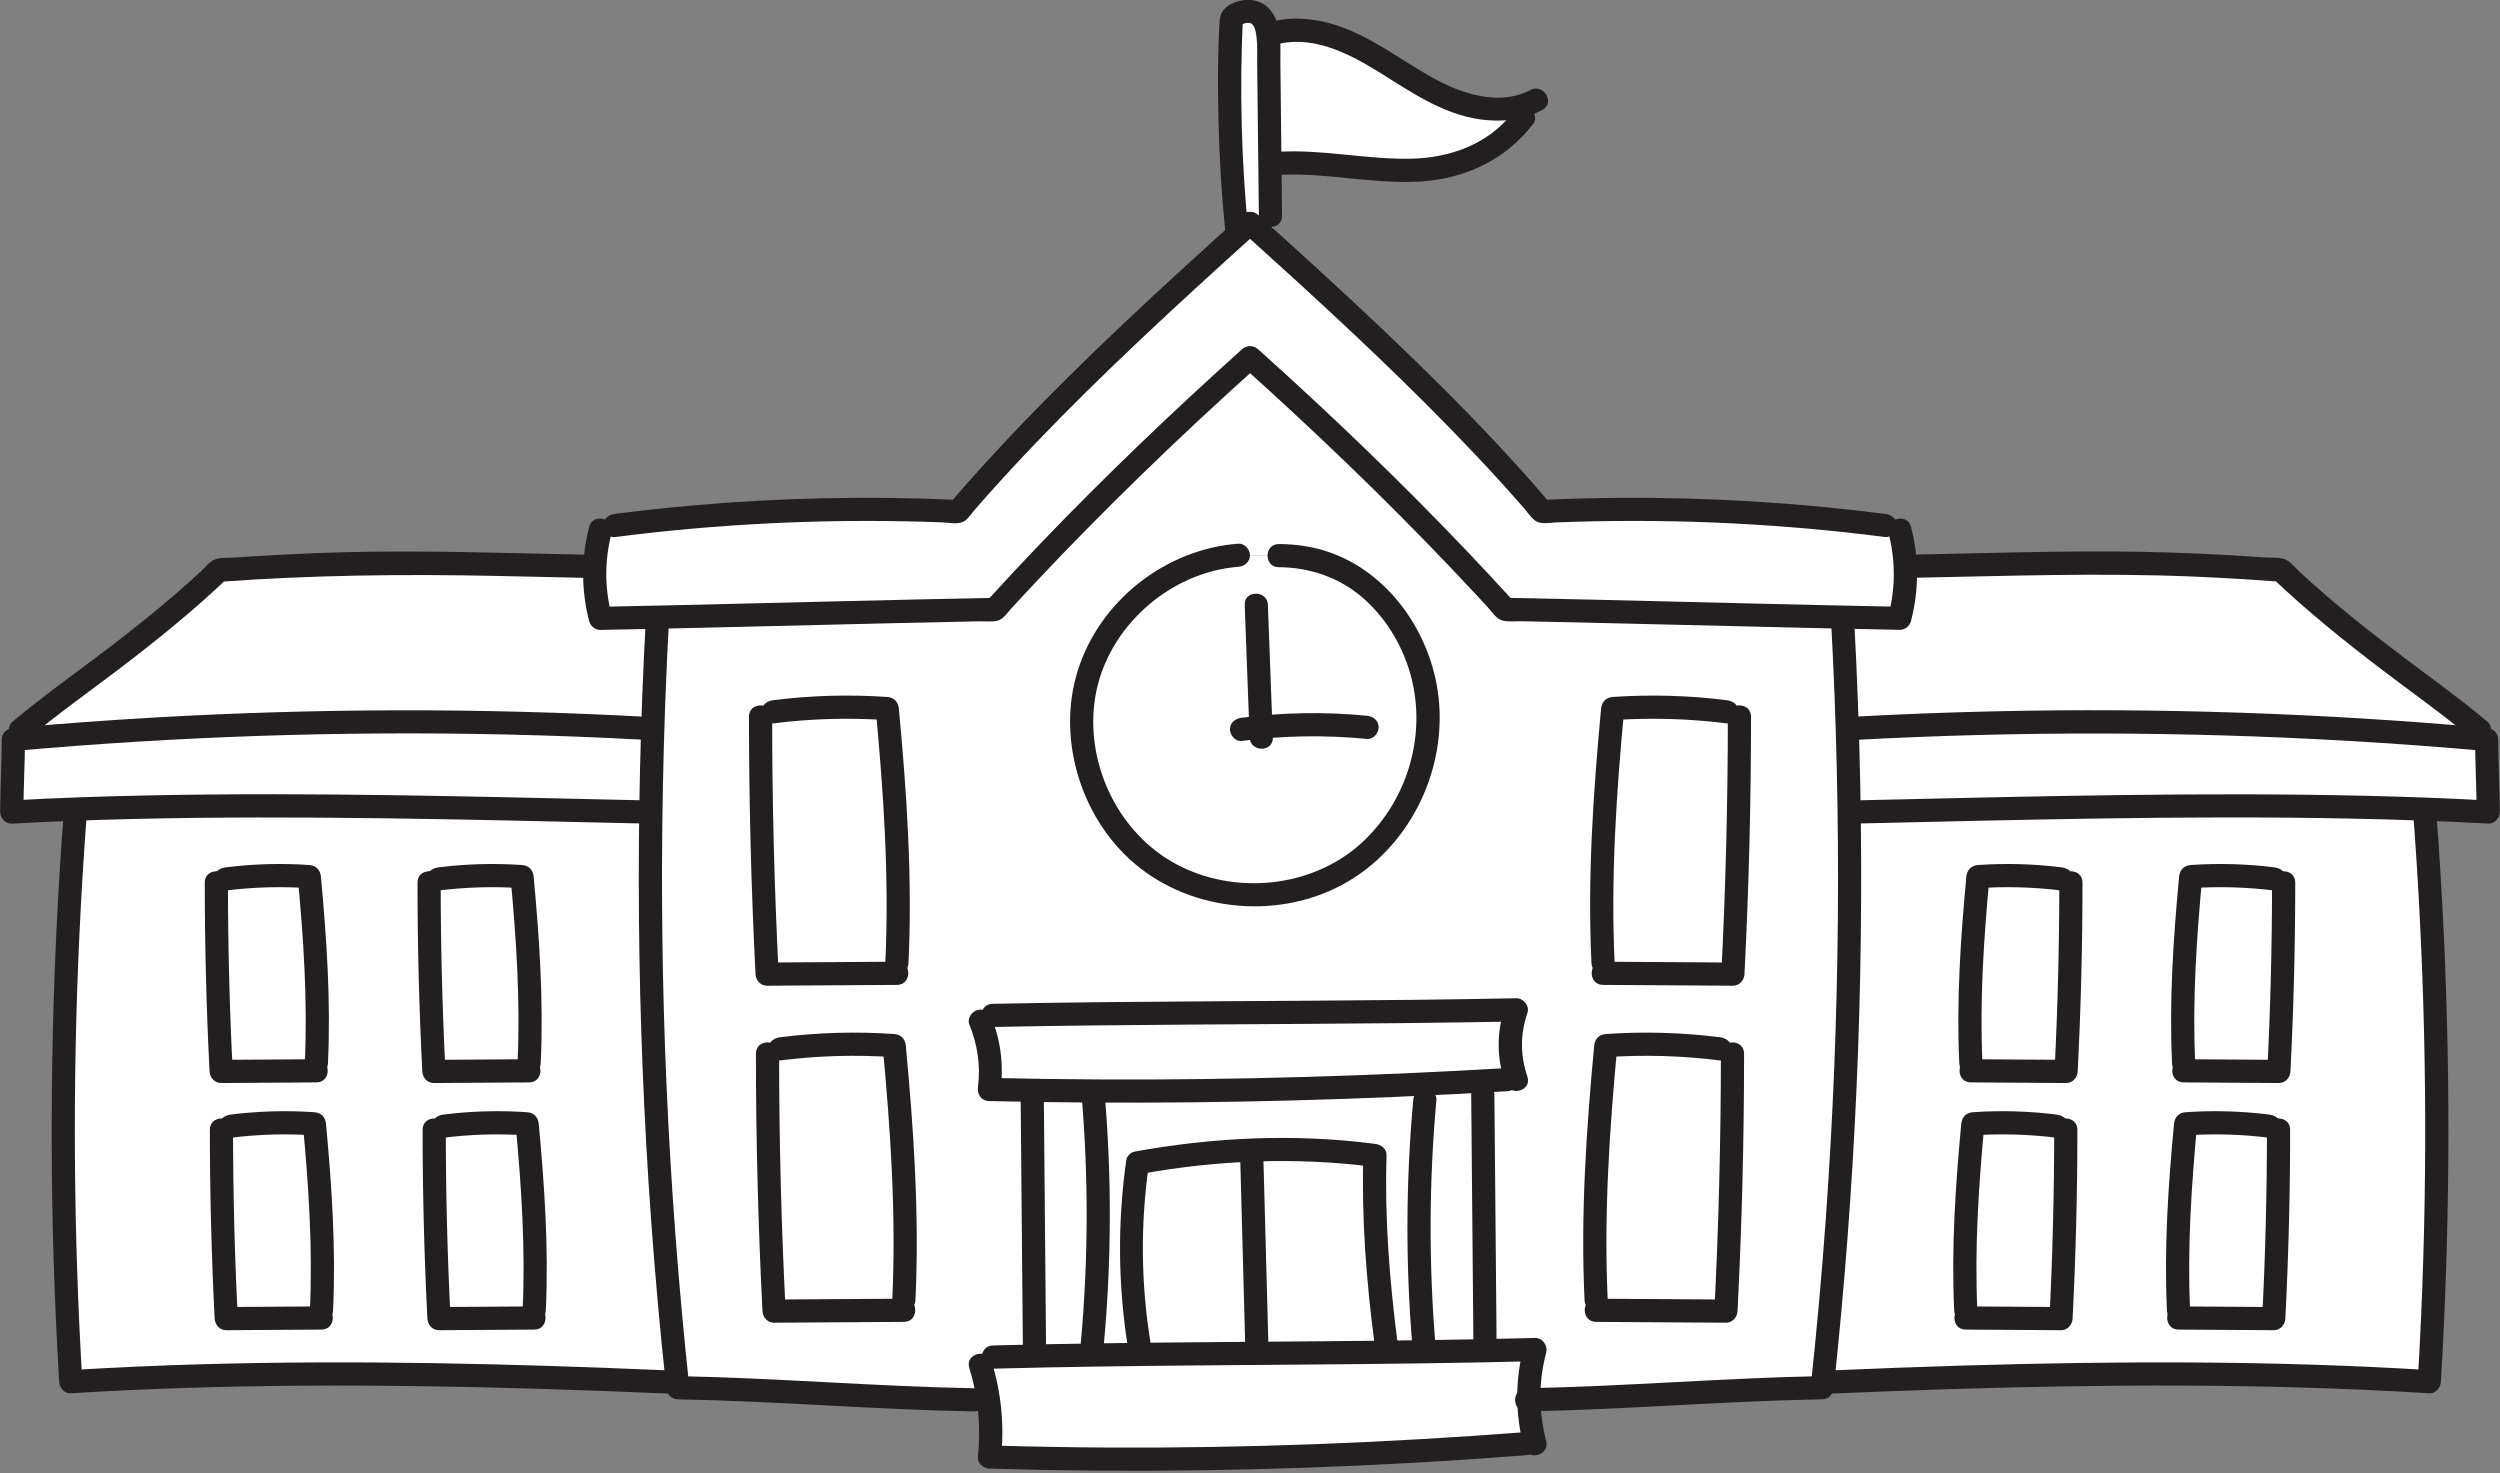
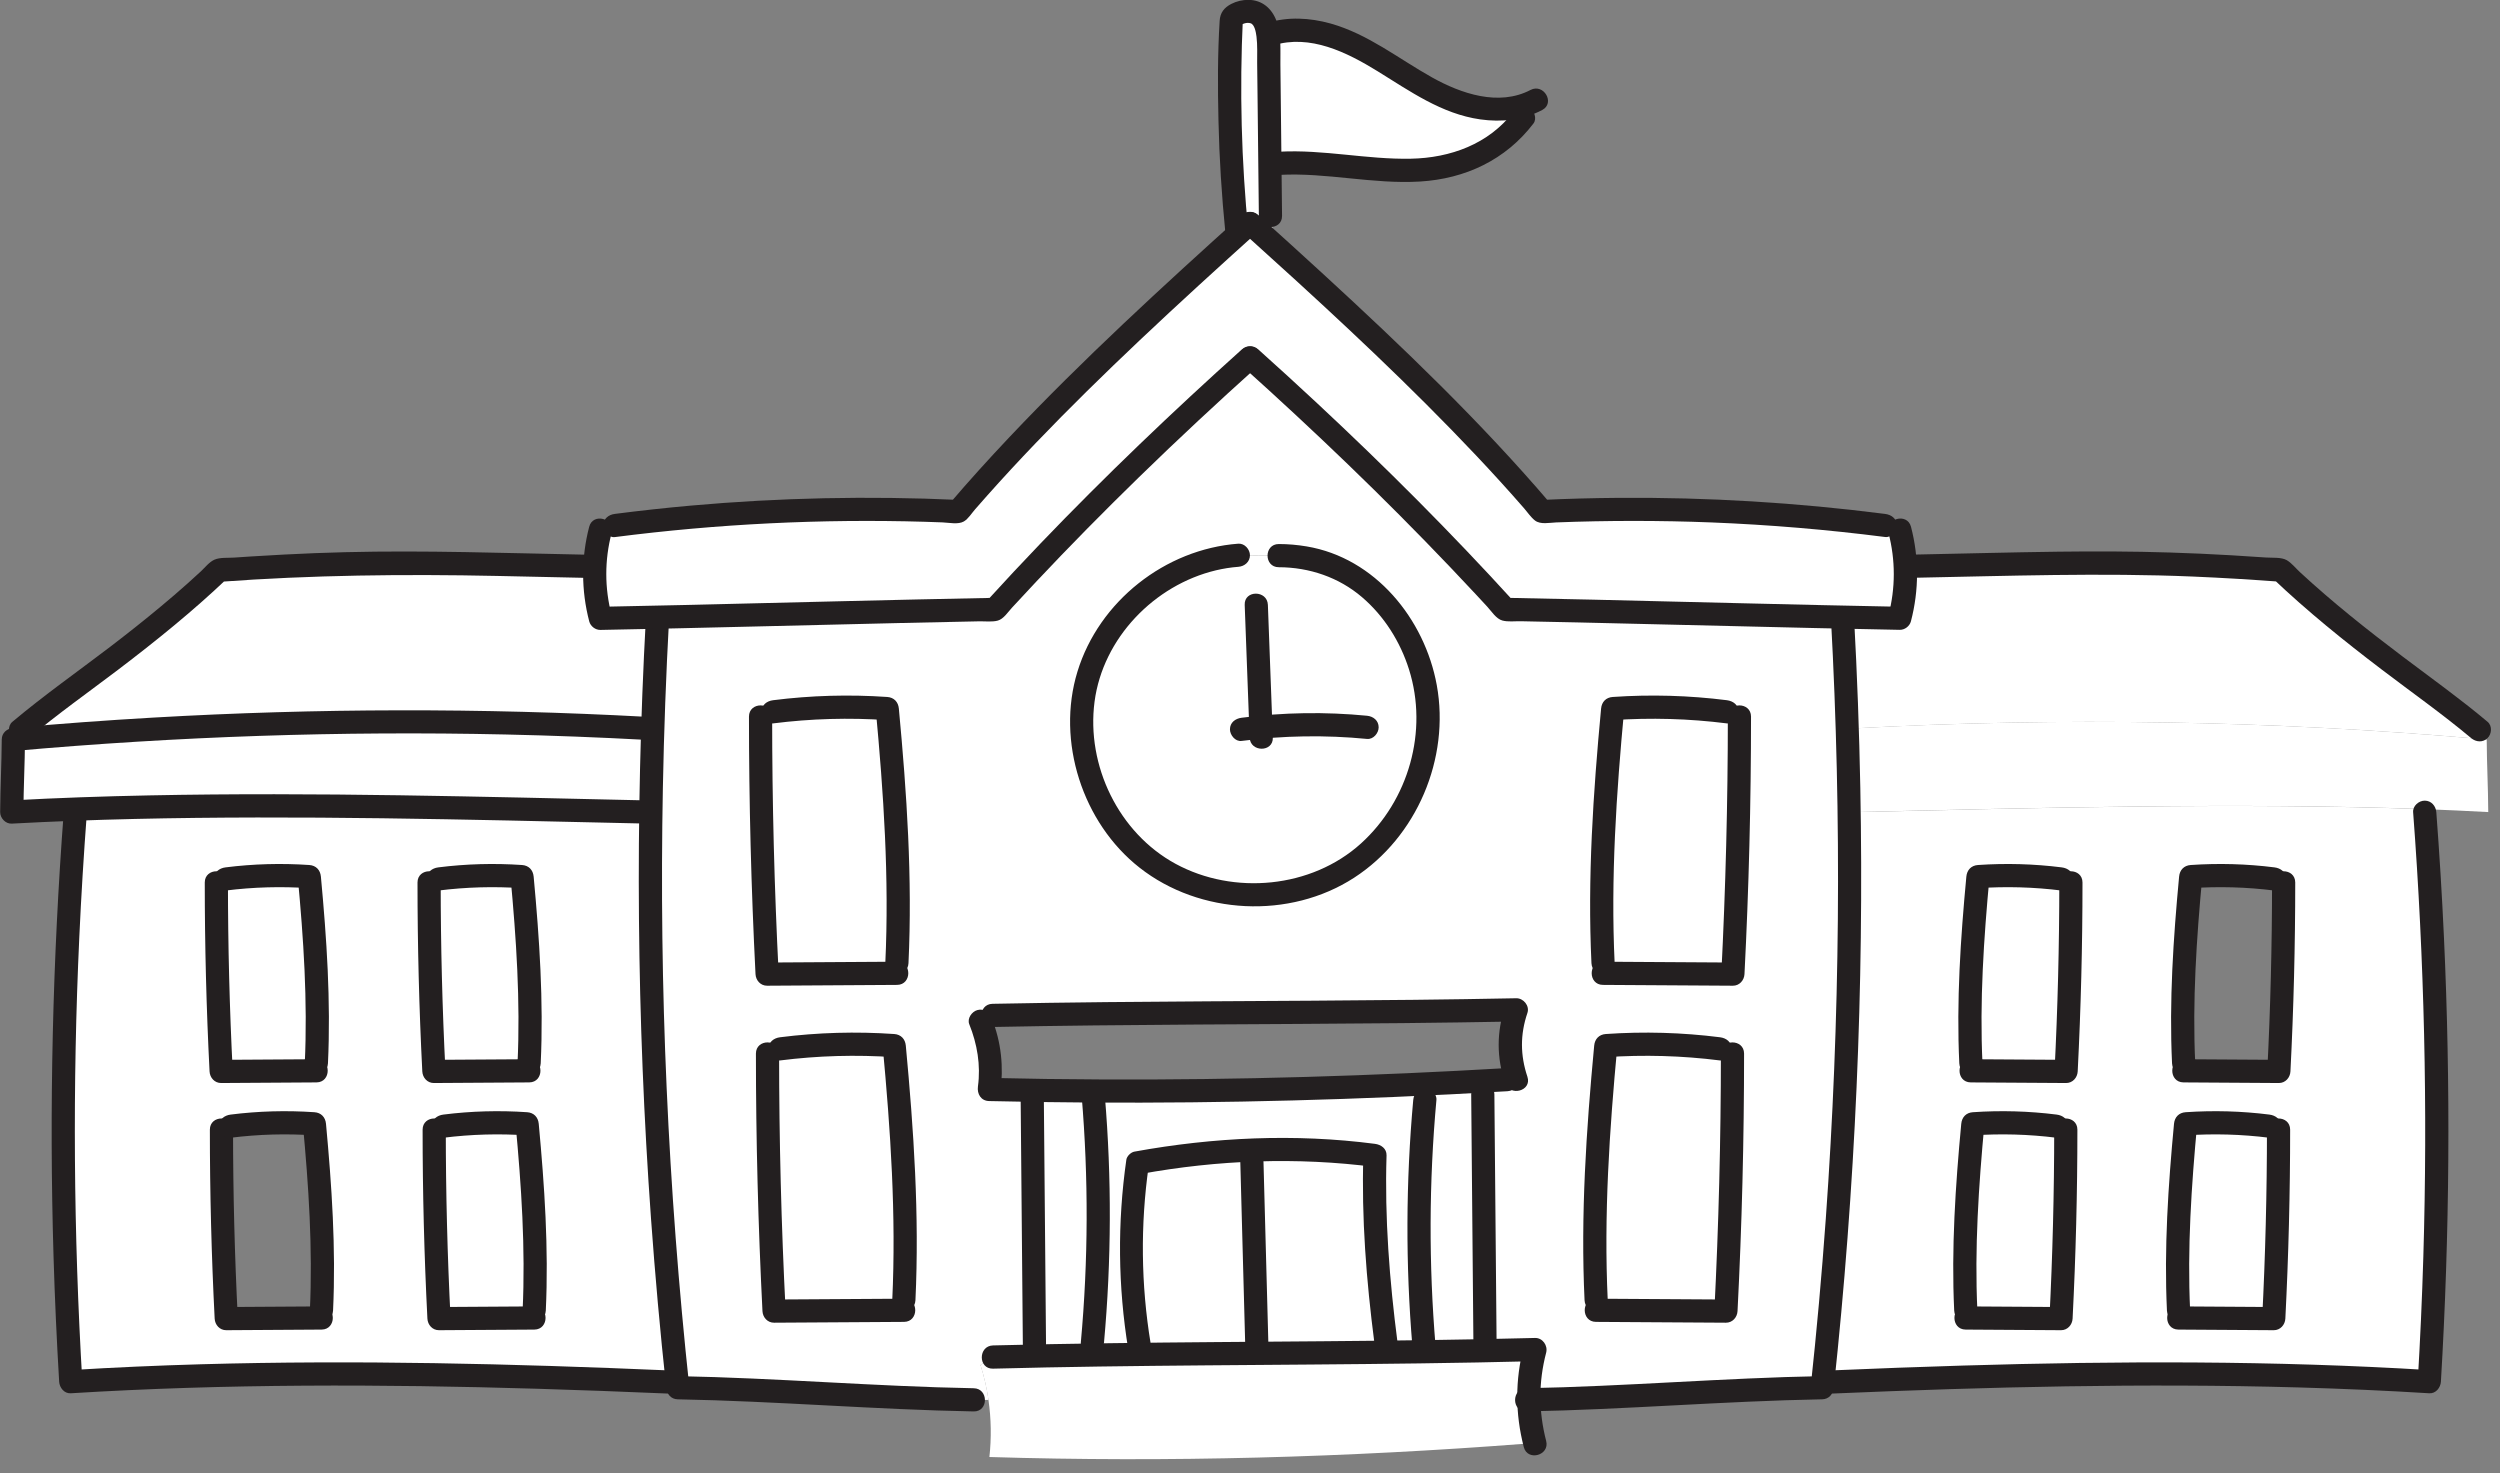
<svg xmlns="http://www.w3.org/2000/svg" fill="none" height="285.9" preserveAspectRatio="xMidYMid meet" style="fill: none;" version="1.0" viewBox="13.4 113.3 485.2 285.9" width="485.2" zoomAndPan="magnify">
  <rect x="13.4" y="113.3" width="485.2" height="285.9" fill="#808080" stroke="none" />
  <g id="change1_1">
    <path d="M372.301 270.913C372.221 265.513 372.101 260.113 371.921 254.723C371.701 247.583 371.391 240.453 371.001 233.313L370.931 233.083C349.101 232.603 327.451 231.973 305.551 231.573C290.001 214.483 273.201 198.133 256.001 182.703C238.801 198.133 222.001 214.483 206.451 231.583C184.551 231.983 162.911 232.603 141.091 233.093L141.011 233.323C140.621 240.463 140.321 247.593 140.091 254.733C139.911 260.133 139.801 265.523 139.711 270.923C139.201 307.843 140.911 344.793 144.841 381.513C144.871 381.893 144.911 382.273 144.961 382.653C164.101 382.993 183.251 384.653 202.391 385.003H205.261C204.921 382.693 204.401 380.423 203.701 378.213L206.121 376.683C208.761 376.613 211.441 376.543 214.141 376.493L214.181 374.963C214.031 358.823 213.901 342.703 213.751 326.573V324.903C210.961 324.873 208.161 324.813 205.371 324.743C206.021 320.293 205.441 315.723 203.701 311.493L206.051 310.363C238.461 309.703 275.271 309.953 307.681 309.293C306.051 313.923 306.071 318.243 307.681 322.883L305.991 322.833C304.391 322.923 302.791 323.023 301.191 323.103V325.673C301.341 341.803 301.481 357.933 301.621 374.063L301.911 375.453C305.081 375.393 308.211 375.313 311.311 375.233C310.401 378.573 309.991 381.773 310.061 384.993C329.061 384.633 348.071 382.993 367.071 382.653C367.111 382.273 367.151 381.893 367.191 381.513C371.101 344.783 372.801 307.833 372.301 270.913ZM161.011 252.383L163.441 251.453C170.781 250.503 178.221 250.293 185.611 250.823C187.171 267.463 188.281 283.543 187.471 300.243L187.511 302.203C179.101 302.253 170.691 302.313 162.281 302.363C161.431 285.713 161.011 269.043 161.011 252.383ZM188.861 367.603C180.451 367.653 172.041 367.713 163.631 367.763C162.791 351.123 162.361 334.453 162.371 317.783L164.791 316.853C172.131 315.903 179.571 315.693 186.961 316.223C188.521 332.863 189.631 348.943 188.831 365.643L188.861 367.603ZM274.761 281.913C263.411 289.083 247.711 288.593 236.891 280.673C226.061 272.743 220.851 257.853 224.471 244.943C228.091 232.033 240.341 221.983 253.731 221.073L261.571 221.153C277.621 221.073 287.851 233.993 290.131 247.213C292.411 260.433 286.101 274.753 274.761 281.913ZM348.361 367.763C339.951 367.713 331.551 367.653 323.141 367.603L323.171 365.643C322.361 348.953 323.491 332.863 325.041 316.223C332.431 315.693 339.861 315.903 347.211 316.853L349.631 317.783C349.641 334.453 349.221 351.123 348.361 367.763ZM349.711 302.353C341.311 302.303 332.901 302.243 324.491 302.193L324.521 300.233C323.711 283.543 324.841 267.453 326.391 250.813C333.781 250.283 341.211 250.493 348.561 251.443L350.981 252.373C351.001 269.043 350.561 285.713 349.711 302.353Z" fill="#fff" />
  </g>
  <g id="change1_2">
    <path d="M310.05 384.977C310.1 387.807 310.51 390.627 311.29 393.557L309.53 393.487C274.89 396.157 240.14 397.147 205.42 396.077C205.83 392.397 205.77 388.657 205.24 384.997C204.9 382.687 204.38 380.417 203.68 378.207L206.1 376.677C208.74 376.607 211.42 376.537 214.12 376.487C217.9 376.417 221.73 376.347 225.59 376.287C228.64 376.247 231.73 376.207 234.82 376.167C250.53 375.987 266.65 375.917 282.36 375.737C284.89 375.707 287.4 375.677 289.9 375.647C293.94 375.587 297.94 375.517 301.89 375.447C305.06 375.387 308.19 375.307 311.29 375.227C310.4 378.557 309.99 381.757 310.05 384.977Z" fill="#fff" />
  </g>
  <g id="change1_3">
-     <path d="M307.669 322.879L305.979 322.829C304.379 322.919 302.779 323.019 301.179 323.099C297.429 323.309 293.689 323.499 289.929 323.669C268.489 324.679 247.019 325.159 225.559 325.039C221.619 325.019 217.689 324.979 213.749 324.899C210.959 324.869 208.159 324.809 205.369 324.739C206.019 320.289 205.439 315.719 203.699 311.489L206.049 310.359C238.459 309.699 275.269 309.949 307.679 309.289C306.039 313.919 306.059 318.239 307.669 322.879Z" fill="#fff" />
-   </g>
+     </g>
  <g id="change1_4">
    <path d="M301.9 375.444C297.95 375.514 293.95 375.584 289.91 375.644L289.76 374.614C288.4 358.714 288.45 342.694 289.92 326.794V323.664C293.68 323.494 297.42 323.304 301.17 323.094V325.664C301.32 341.794 301.46 357.924 301.6 374.054L301.9 375.444Z" fill="#fff" />
  </g>
  <g id="change1_5">
    <path d="M282.38 373.841V375.731C266.67 375.911 250.55 375.981 234.84 376.161L234.55 374.591C232.59 362.821 232.47 350.761 234.18 338.971C249.27 336.191 265.04 335.531 280.26 337.541C279.86 349.281 280.86 362.211 282.38 373.841Z" fill="#fff" />
  </g>
  <g id="change1_6">
    <path d="M225.43 373.831L225.61 376.281C221.75 376.341 217.92 376.411 214.14 376.481L214.18 374.951C214.03 358.811 213.9 342.691 213.75 326.561V324.891C217.69 324.961 221.62 325.011 225.56 325.031L225.59 326.011C226.94 341.921 226.89 357.941 225.43 373.831Z" fill="#fff" />
  </g>
  <g id="change1_7">
    <path d="M289.93 326.792C288.47 342.682 288.41 358.702 289.77 374.612L289.92 375.642C287.43 375.672 284.91 375.702 282.38 375.732V373.842C280.86 362.212 279.86 349.272 280.25 337.552C265.03 335.542 249.26 336.202 234.17 338.982C232.45 350.772 232.58 362.832 234.54 374.602L234.83 376.172C231.74 376.202 228.65 376.242 225.6 376.292L225.42 373.842C226.88 357.952 226.94 341.932 225.58 326.022L225.55 325.042C247.01 325.172 268.48 324.682 289.92 323.672V326.792H289.93Z" fill="#fff" />
  </g>
  <g id="change1_8">
    <path d="M187.47 300.244L187.51 302.204C179.1 302.254 170.69 302.314 162.28 302.364C161.43 285.724 161.01 269.054 161.01 252.384L163.44 251.454C170.78 250.504 178.22 250.294 185.61 250.824C187.17 267.464 188.28 283.554 187.47 300.244Z" fill="#fff" />
  </g>
  <g id="change1_9">
    <path d="M188.829 365.642L188.859 367.602C180.449 367.652 172.039 367.712 163.629 367.762C162.789 351.122 162.359 334.452 162.369 317.782L164.789 316.852C172.129 315.902 179.569 315.692 186.959 316.222C188.509 332.872 189.629 348.952 188.829 365.642Z" fill="#fff" />
  </g>
  <g id="change1_10">
    <path d="M274.761 281.91C263.411 289.08 247.71 288.59 236.89 280.67C226.06 272.74 220.851 257.85 224.471 244.94C228.091 232.03 240.34 221.98 253.73 221.07L261.571 221.15C277.62 221.07 287.851 233.99 290.131 247.21C292.41 260.43 286.101 274.75 274.761 281.91Z" fill="#fff" />
  </g>
  <g id="change1_11">
    <path d="M140.09 254.73C139.91 260.13 139.8 265.52 139.71 270.92H138.69C103.45 270.12 64.15 269.03 28.1 270.35C23.91 270.51 19.76 270.7 15.68 270.92C15.7 266.22 15.97 261.54 16 256.84C16.79 256.77 17.57 256.7 18.36 256.64C58.36 253.15 98.61 252.49 138.7 254.67L140.09 254.73Z" fill="#fff" />
  </g>
  <g id="change1_12">
    <path d="M141.09 233.087L141.01 233.317C140.62 240.457 140.32 247.587 140.09 254.727L138.69 254.667C98.6 252.487 58.35 253.137 18.35 256.637L17.4 254.987C26.68 247.157 41.77 237.487 55.91 223.977C84.53 221.847 98.22 222.637 126.92 223.197L128.85 223.027C128.67 226.477 129.03 229.967 129.93 233.307C133.65 233.227 137.37 233.157 141.09 233.087Z" fill="#fff" />
  </g>
  <g id="change1_13">
    <path d="M139.71 270.913H138.69C103.45 270.113 64.15 269.023 28.1 270.343L28.03 270.933C25.23 307.703 24.94 344.643 27.14 381.453C65.33 379.073 104.69 379.863 142.91 381.503H144.85C140.91 344.783 139.2 307.843 139.71 270.913ZM57.17 283.893C62.56 283.203 68.02 283.043 73.43 283.433C74.58 295.643 75.4 307.443 74.81 319.683L74.83 321.123C68.66 321.153 62.49 321.193 56.33 321.243C55.71 309.023 55.39 296.803 55.39 284.573L57.17 283.893ZM75.1 368.813C68.93 368.853 62.76 368.883 56.6 368.933C55.98 356.723 55.66 344.493 55.66 332.263L57.44 331.593C62.83 330.903 68.29 330.743 73.7 331.133C74.85 343.343 75.67 355.143 75.08 367.383L75.1 368.813ZM98.46 283.893C103.85 283.203 109.3 283.043 114.72 283.433C115.87 295.643 116.69 307.443 116.1 319.683L116.12 321.123C109.95 321.153 103.78 321.193 97.62 321.243C97 309.023 96.68 296.803 96.68 284.573L98.46 283.893ZM116.39 368.813C110.22 368.853 104.05 368.883 97.89 368.933C97.27 356.723 96.95 344.493 96.95 332.263L98.73 331.593C104.12 330.903 109.57 330.743 114.99 331.133C116.14 343.343 116.96 355.143 116.37 367.383L116.39 368.813Z" fill="#fff" />
  </g>
  <g id="change1_14">
-     <path d="M75.08 367.37L75.1 368.81C68.93 368.85 62.76 368.88 56.6 368.93C55.98 356.72 55.66 344.49 55.66 332.26L57.44 331.59C62.83 330.9 68.29 330.74 73.7 331.13C74.85 343.33 75.67 355.13 75.08 367.37Z" fill="#fff" />
-   </g>
+     </g>
  <g id="change1_15">
    <path d="M116.369 367.37L116.389 368.81C110.219 368.85 104.049 368.88 97.889 368.93C97.269 356.72 96.949 344.49 96.949 332.26L98.729 331.59C104.119 330.9 109.569 330.74 114.989 331.13C116.139 343.33 116.959 355.13 116.369 367.37Z" fill="#fff" />
  </g>
  <g id="change1_16">
    <path d="M116.1 319.683L116.12 321.123C109.95 321.153 103.78 321.193 97.62 321.243C97 309.023 96.68 296.803 96.68 284.573L98.46 283.903C103.85 283.213 109.3 283.053 114.72 283.443C115.87 295.643 116.69 307.443 116.1 319.683Z" fill="#fff" />
  </g>
  <g id="change1_17">
    <path d="M74.811 319.683L74.831 321.123C68.661 321.153 62.491 321.193 56.331 321.243C55.711 309.023 55.391 296.803 55.391 284.573L57.171 283.903C62.561 283.213 68.021 283.053 73.431 283.443C74.571 295.643 75.401 307.443 74.811 319.683Z" fill="#fff" />
  </g>
  <g id="change1_18">
    <path d="M350.98 252.384C350.99 269.044 350.56 285.714 349.71 302.364C341.31 302.314 332.9 302.254 324.49 302.204L324.52 300.244C323.71 283.554 324.84 267.464 326.39 250.824C333.78 250.294 341.21 250.504 348.56 251.454L350.98 252.384Z" fill="#fff" />
  </g>
  <g id="change1_19">
    <path d="M349.64 317.782C349.64 334.442 349.22 351.112 348.37 367.762C339.96 367.712 331.56 367.652 323.15 367.602L323.18 365.642C322.37 348.952 323.5 332.862 325.05 316.222C332.44 315.692 339.87 315.902 347.22 316.852L349.64 317.782Z" fill="#fff" />
  </g>
  <g id="change1_20">
    <path d="M382.08 233.313C378.35 233.243 374.65 233.163 370.93 233.093C349.1 232.613 327.45 231.983 305.55 231.583C290 214.483 273.2 198.133 256 182.703C238.8 198.133 222 214.483 206.45 231.583C184.55 231.983 162.91 232.603 141.09 233.093C137.37 233.163 133.66 233.243 129.93 233.313C129.02 229.963 128.67 226.483 128.85 223.033C128.96 220.703 129.32 218.403 129.92 216.153L132.73 215.313C154.79 212.473 177.11 211.553 199.32 212.583C215.07 194.113 235.24 175.363 253.47 158.913C254.31 158.143 255.15 157.383 256 156.633C257.62 158.093 259.26 159.573 260.92 161.073C278.51 176.993 297.63 194.913 312.68 212.583C334.9 211.553 357.21 212.463 379.27 215.313L382.08 216.153C382.66 218.323 383.02 220.543 383.14 222.783C383.36 226.313 383 229.893 382.08 233.313Z" fill="#fff" />
  </g>
  <g id="change1_21">
    <path d="M496.32 270.906C492.24 270.686 488.09 270.496 483.9 270.336C447.85 269.006 408.56 270.106 373.32 270.906H372.3C372.22 265.506 372.1 260.106 371.92 254.716L373.32 254.656C413.59 252.466 454.02 253.136 494.2 256.666C494.81 256.716 495.41 256.776 496.02 256.826C496.04 261.536 496.3 266.206 496.32 270.906Z" fill="#fff" />
  </g>
  <g id="change1_22">
    <path d="M494.61 254.981L494.2 256.671C454.02 253.141 413.6 252.471 373.32 254.661L371.92 254.721C371.7 247.581 371.39 240.451 371 233.311L370.93 233.081C374.65 233.151 378.35 233.231 382.08 233.301C383.01 229.881 383.36 226.301 383.15 222.761L385.09 223.181C413.78 222.621 427.48 221.831 456.1 223.961C470.24 237.481 485.32 247.151 494.61 254.981Z" fill="#fff" />
  </g>
  <g id="change1_23">
    <path d="M483.99 270.938L483.91 270.348C447.86 269.018 408.57 270.118 373.33 270.918H372.31C372.82 307.828 371.11 344.788 367.18 381.508H369.11C407.34 379.868 446.7 379.078 484.88 381.458C487.08 344.648 486.79 307.698 483.99 270.938ZM413.4 369.208C407.23 369.178 401.06 369.138 394.9 369.088L394.92 367.658C394.33 355.408 395.15 343.608 396.3 331.408C401.71 331.018 407.17 331.178 412.55 331.858L414.33 332.538C414.34 344.778 414.02 356.998 413.4 369.208ZM414.39 321.238C408.22 321.198 402.05 321.158 395.89 321.118L395.91 319.678C395.32 307.438 396.14 295.638 397.29 283.428C402.7 283.038 408.16 283.198 413.55 283.888L415.33 284.558C415.33 296.798 415.01 309.018 414.39 321.238ZM454.69 369.208C448.51 369.178 442.34 369.138 436.18 369.088L436.21 367.658C435.61 355.408 436.43 343.608 437.58 331.408C443 331.018 448.45 331.178 453.84 331.858L455.62 332.538C455.62 344.778 455.31 356.998 454.69 369.208ZM455.68 321.238C449.51 321.198 443.33 321.158 437.17 321.118L437.2 319.678C436.61 307.438 437.43 295.638 438.57 283.428C443.99 283.038 449.45 283.198 454.83 283.888L456.61 284.558C456.61 296.798 456.3 309.018 455.68 321.238Z" fill="#fff" />
  </g>
  <g id="change1_24">
    <path d="M415.329 284.567C415.329 296.797 415.009 309.017 414.389 321.237C408.219 321.197 402.049 321.157 395.889 321.117L395.909 319.677C395.319 307.437 396.139 295.637 397.289 283.427C402.699 283.037 408.159 283.197 413.549 283.887L415.329 284.567Z" fill="#fff" />
  </g>
  <g id="change1_25">
-     <path d="M456.61 284.567C456.61 296.797 456.3 309.017 455.68 321.237C449.51 321.197 443.331 321.157 437.171 321.117L437.201 319.677C436.611 307.437 437.43 295.637 438.57 283.427C443.99 283.037 449.45 283.197 454.83 283.887L456.61 284.567Z" fill="#fff" />
-   </g>
+     </g>
  <g id="change1_26">
    <path d="M455.62 332.552C455.62 344.782 455.31 357.002 454.69 369.212C448.51 369.182 442.34 369.142 436.18 369.092L436.21 367.662C435.61 355.412 436.43 343.612 437.58 331.412C443 331.022 448.45 331.182 453.84 331.862L455.62 332.552Z" fill="#fff" />
  </g>
  <g id="change1_27">
    <path d="M414.329 332.552C414.339 344.782 414.019 357.002 413.399 369.212C407.229 369.182 401.059 369.142 394.899 369.092L394.919 367.662C394.329 355.412 395.149 343.612 396.299 331.412C401.709 331.022 407.169 331.182 412.549 331.862L414.329 332.552Z" fill="#fff" />
  </g>
  <g id="change1_28">
    <path d="M260.921 161.062C259.271 159.552 257.631 158.082 256.001 156.622C255.161 157.382 254.321 158.142 253.471 158.902L253.441 158.452C252.051 144.632 251.691 130.702 252.371 116.832C253.751 115.222 257.061 114.952 258.291 116.682C259.041 117.732 259.351 118.972 259.501 120.282C259.581 121.112 259.591 121.962 259.611 122.802C259.701 130.492 259.791 138.202 259.861 145.902C259.901 148.992 259.931 152.082 259.971 155.172L260.921 161.062Z" fill="#fff" />
  </g>
  <g id="change1_29">
    <path d="M311.57 132.713L309.06 136.133C306.22 139.923 302.27 142.873 297.83 144.513C286.46 148.743 273.83 144.273 261.73 144.983L259.86 145.903C259.79 138.203 259.7 130.493 259.61 122.803C259.6 121.973 259.59 121.123 259.5 120.283L259.9 119.933C265.77 118.013 272.25 119.873 277.71 122.753C283.17 125.633 288.09 129.523 293.72 132.053C299.34 134.613 306.15 135.663 311.57 132.713Z" fill="#fff" />
  </g>
  <g id="change2_1">
    <path d="M138.75 233.321C137.69 252.771 137.24 272.251 137.41 291.721C137.58 311.111 138.36 330.501 139.75 349.841C140.54 360.791 141.52 371.721 142.7 382.631C142.83 383.861 143.62 384.861 144.95 384.881C164.11 385.231 183.22 386.881 202.38 387.231C205.28 387.281 205.28 382.781 202.38 382.731C183.22 382.381 164.11 380.731 144.95 380.381C145.7 381.131 146.45 381.881 147.2 382.631C145.12 363.271 143.64 343.841 142.78 324.381C141.92 305.011 141.68 285.601 142.05 266.211C142.26 255.241 142.66 244.271 143.26 233.311C143.41 230.421 138.91 230.431 138.75 233.321Z" fill="#231F20" />
  </g>
  <g id="change2_2">
-     <path d="M201.521 378.798C203.271 384.408 203.801 390.228 203.181 396.078C203.051 397.318 204.321 398.298 205.431 398.328C232.541 399.158 259.681 398.748 286.771 397.248C294.371 396.828 301.961 396.318 309.551 395.738C310.761 395.648 311.801 394.768 311.801 393.488C311.801 392.338 310.771 391.148 309.551 391.238C282.501 393.318 255.381 394.388 228.251 394.238C220.641 394.198 213.041 394.058 205.431 393.828C206.181 394.578 206.931 395.328 207.681 396.078C208.341 389.878 207.721 383.558 205.861 377.598C205.001 374.848 200.651 376.018 201.521 378.798Z" fill="#231F20" />
-   </g>
+     </g>
  <g id="change2_3">
    <path d="M206.12 378.93C233.67 378.2 261.22 378.29 288.78 377.91C296.29 377.81 303.8 377.67 311.31 377.48C310.59 376.53 309.86 375.58 309.14 374.63C307.43 381.11 307.46 387.68 309.14 394.16C309.87 396.96 314.21 395.77 313.48 392.96C312 387.25 311.98 381.53 313.48 375.82C313.84 374.44 312.79 372.93 311.31 372.97C283.76 373.7 256.21 373.61 228.65 373.99C221.14 374.09 213.63 374.23 206.12 374.42C203.23 374.5 203.21 379 206.12 378.93Z" fill="#231F20" />
  </g>
  <g id="change2_4">
    <path d="M201.52 312.094C203.06 315.914 203.76 320.044 203.2 324.144C203 325.594 203.76 326.954 205.37 326.994C231.53 327.604 257.7 327.304 283.84 326.204C291.22 325.894 298.6 325.514 305.98 325.084C308.86 324.914 308.88 320.414 305.98 320.584C279.87 322.124 253.71 322.914 227.54 322.804C220.15 322.774 212.76 322.674 205.37 322.494C206.09 323.444 206.82 324.394 207.54 325.344C208.22 320.424 207.73 315.524 205.86 310.904C205.41 309.774 204.36 308.984 203.09 309.334C202.02 309.624 201.06 310.964 201.52 312.094Z" fill="#231F20" />
  </g>
  <g id="change2_5">
    <path d="M206.031 312.619C232.541 312.079 259.051 312.139 285.561 311.869C292.931 311.789 300.301 311.689 307.671 311.549C306.951 310.599 306.221 309.65 305.501 308.7C303.841 313.57 303.861 318.61 305.501 323.48C306.421 326.21 310.761 325.039 309.841 322.279C308.441 318.099 308.421 314.07 309.841 309.89C310.311 308.51 309.071 307.01 307.671 307.04C281.161 307.58 254.651 307.52 228.141 307.79C220.771 307.87 213.401 307.969 206.031 308.119C203.141 308.169 203.131 312.669 206.031 312.619Z" fill="#231F20" />
  </g>
  <g id="change2_6">
    <path d="M211.49 326.57C211.63 342.7 211.78 358.83 211.92 374.96C211.95 377.85 216.45 377.86 216.42 374.96C216.28 358.83 216.13 342.7 215.99 326.57C215.97 323.68 211.47 323.67 211.49 326.57Z" fill="#231F20" />
  </g>
  <g id="change2_7">
    <path d="M223.329 326.008C224.669 341.918 224.619 357.928 223.169 373.828C223.059 375.038 224.279 376.078 225.419 376.078C226.729 376.078 227.559 375.048 227.669 373.828C229.109 357.928 229.169 341.918 227.829 326.008C227.729 324.798 226.869 323.758 225.579 323.758C224.449 323.758 223.229 324.798 223.329 326.008Z" fill="#231F20" />
  </g>
  <g id="change2_8">
    <path d="M303.86 374.061C303.72 357.931 303.57 341.801 303.43 325.671C303.4 322.781 298.9 322.771 298.93 325.671C299.07 341.801 299.22 357.931 299.36 374.061C299.39 376.951 303.89 376.961 303.86 374.061Z" fill="#231F20" />
  </g>
  <g id="change2_9">
    <path d="M292.021 374.609C290.681 358.699 290.731 342.689 292.181 326.789C292.291 325.579 291.071 324.539 289.931 324.539C288.621 324.539 287.791 325.569 287.681 326.789C286.241 342.689 286.181 358.699 287.521 374.609C287.621 375.819 288.481 376.859 289.771 376.859C290.911 376.859 292.121 375.829 292.021 374.609Z" fill="#231F20" />
  </g>
  <g id="change2_10">
    <path d="M236.711 373.998C234.841 362.648 234.711 350.967 236.341 339.577C235.821 340.097 235.291 340.627 234.771 341.147C249.751 338.417 265.141 337.827 280.251 339.797C279.501 339.047 278.751 338.297 278.001 337.547C277.621 349.667 278.581 361.827 280.131 373.837C280.291 375.037 281.051 376.087 282.381 376.087C283.471 376.087 284.791 375.047 284.631 373.837C283.071 361.817 282.121 349.667 282.501 337.547C282.541 336.217 281.431 335.447 280.251 335.297C264.721 333.277 248.961 334.007 233.571 336.807C232.891 336.927 232.101 337.678 232.001 338.378C230.251 350.628 230.371 362.978 232.371 375.188C232.571 376.388 234.061 377.058 235.141 376.758C236.421 376.418 236.911 375.198 236.711 373.998Z" fill="#231F20" />
  </g>
  <g id="change2_11">
    <path d="M254.11 338.511C254.43 350.301 254.75 362.091 255.06 373.881C255.14 376.771 259.64 376.781 259.56 373.881C259.24 362.091 258.92 350.301 258.61 338.511C258.53 335.621 254.03 335.601 254.11 338.511Z" fill="#231F20" />
  </g>
  <g id="change2_12">
    <path d="M158.76 252.378C158.76 269.048 159.19 285.708 160.03 302.358C160.09 303.568 161.01 304.618 162.28 304.608C170.69 304.558 179.1 304.498 187.51 304.448C190.4 304.428 190.41 299.928 187.51 299.948C179.1 299.998 170.69 300.058 162.28 300.108C163.03 300.858 163.78 301.608 164.53 302.358C163.68 285.708 163.26 269.048 163.26 252.378C163.26 249.478 158.76 249.478 158.76 252.378Z" fill="#231F20" />
  </g>
  <g id="change2_13">
    <path d="M163.439 253.698C170.789 252.768 178.209 252.558 185.599 253.068C184.849 252.318 184.099 251.568 183.349 250.818C184.889 267.248 185.999 283.728 185.219 300.238C185.079 303.128 189.579 303.128 189.719 300.238C190.499 283.738 189.389 267.248 187.849 250.818C187.729 249.538 186.909 248.658 185.599 248.568C178.209 248.058 170.789 248.268 163.439 249.198C162.229 249.348 161.189 250.128 161.189 251.448C161.189 252.548 162.219 253.858 163.439 253.698Z" fill="#231F20" />
  </g>
  <g id="change2_14">
    <path d="M160.109 317.781C160.109 334.451 160.539 351.111 161.379 367.761C161.439 368.971 162.359 370.021 163.629 370.011C172.039 369.961 180.449 369.901 188.859 369.851C191.749 369.831 191.759 365.331 188.859 365.351C180.449 365.401 172.039 365.461 163.629 365.511C164.379 366.261 165.129 367.011 165.879 367.761C165.029 351.111 164.609 334.451 164.609 317.781C164.609 314.891 160.109 314.881 160.109 317.781Z" fill="#231F20" />
  </g>
  <g id="change2_15">
    <path d="M164.789 319.112C172.139 318.182 179.559 317.972 186.949 318.482C186.199 317.732 185.449 316.982 184.699 316.232C186.239 332.662 187.349 349.142 186.569 365.652C186.429 368.542 190.929 368.542 191.069 365.652C191.849 349.152 190.739 332.662 189.199 316.232C189.079 314.952 188.259 314.072 186.949 313.982C179.559 313.472 172.139 313.682 164.789 314.612C163.579 314.762 162.539 315.542 162.539 316.862C162.539 317.962 163.569 319.262 164.789 319.112Z" fill="#231F20" />
  </g>
  <g id="change2_16">
    <path d="M94.43 284.573C94.43 296.803 94.74 309.023 95.36 321.243C95.42 322.453 96.34 323.503 97.61 323.493C103.78 323.453 109.95 323.413 116.12 323.373C119.01 323.353 119.02 318.853 116.12 318.873C109.95 318.913 103.78 318.953 97.61 318.993C98.36 319.743 99.11 320.493 99.86 321.243C99.24 309.033 98.93 296.803 98.93 284.573C98.93 281.673 94.43 281.673 94.43 284.573Z" fill="#231F20" />
  </g>
  <g id="change2_17">
    <path d="M98.461 286.141C103.861 285.461 109.291 285.311 114.721 285.681C113.971 284.931 113.221 284.181 112.471 283.431C113.601 295.481 114.411 307.581 113.841 319.681C113.701 322.581 118.201 322.571 118.341 319.681C118.911 307.571 118.091 295.481 116.971 283.431C116.851 282.151 116.031 281.271 114.721 281.181C109.291 280.811 103.861 280.961 98.461 281.641C97.251 281.791 96.211 282.571 96.211 283.891C96.211 284.991 97.241 286.291 98.461 286.141Z" fill="#231F20" />
  </g>
  <g id="change2_18">
    <path d="M95.42 332.546C95.42 344.776 95.73 356.996 96.35 369.216C96.41 370.426 97.33 371.476 98.6 371.466C104.77 371.426 110.94 371.386 117.11 371.346C120 371.326 120.01 366.826 117.11 366.846C110.94 366.886 104.77 366.926 98.6 366.966C99.35 367.716 100.1 368.466 100.85 369.216C100.23 357.006 99.92 344.776 99.92 332.546C99.92 329.656 95.42 329.646 95.42 332.546Z" fill="#231F20" />
  </g>
  <g id="change2_19">
    <path d="M99.449 334.118C104.849 333.438 110.279 333.288 115.709 333.658C114.959 332.908 114.209 332.158 113.459 331.408C114.589 343.458 115.399 355.558 114.829 367.658C114.689 370.558 119.189 370.548 119.329 367.658C119.899 355.548 119.079 343.458 117.959 331.408C117.839 330.128 117.019 329.248 115.709 329.158C110.279 328.788 104.849 328.938 99.449 329.618C98.239 329.768 97.199 330.548 97.199 331.868C97.199 332.968 98.229 334.278 99.449 334.118Z" fill="#231F20" />
  </g>
  <g id="change2_20">
    <path d="M53.141 284.573C53.141 296.803 53.451 309.023 54.071 321.243C54.131 322.453 55.051 323.503 56.321 323.493C62.491 323.453 68.661 323.413 74.831 323.373C77.721 323.353 77.731 318.853 74.831 318.873C68.661 318.913 62.491 318.953 56.321 318.993C57.071 319.743 57.821 320.493 58.571 321.243C57.951 309.033 57.641 296.803 57.641 284.573C57.641 281.673 53.141 281.673 53.141 284.573Z" fill="#231F20" />
  </g>
  <g id="change2_21">
    <path d="M57.17 286.141C62.57 285.461 68 285.311 73.43 285.681C72.68 284.931 71.93 284.181 71.18 283.431C72.31 295.481 73.12 307.581 72.55 319.681C72.41 322.581 76.91 322.571 77.05 319.681C77.62 307.571 76.8 295.481 75.68 283.431C75.56 282.151 74.74 281.271 73.43 281.181C68 280.811 62.57 280.961 57.17 281.641C55.96 281.791 54.92 282.571 54.92 283.891C54.92 284.991 55.96 286.291 57.17 286.141Z" fill="#231F20" />
  </g>
  <g id="change2_22">
    <path d="M54.131 332.546C54.131 344.776 54.441 356.996 55.061 369.216C55.121 370.426 56.041 371.476 57.311 371.466C63.481 371.426 69.651 371.386 75.821 371.346C78.711 371.326 78.721 366.826 75.821 366.846C69.651 366.886 63.481 366.926 57.311 366.966C58.061 367.716 58.811 368.466 59.561 369.216C58.941 357.006 58.631 344.776 58.631 332.546C58.631 329.656 54.131 329.646 54.131 332.546Z" fill="#231F20" />
  </g>
  <g id="change2_23">
    <path d="M58.16 334.118C63.56 333.438 68.99 333.288 74.42 333.658C73.67 332.908 72.92 332.158 72.17 331.408C73.3 343.458 74.11 355.558 73.54 367.658C73.4 370.558 77.9 370.548 78.04 367.658C78.61 355.548 77.79 343.458 76.67 331.408C76.55 330.128 75.73 329.248 74.42 329.158C68.99 328.788 63.56 328.938 58.16 329.618C56.95 329.768 55.91 330.548 55.91 331.868C55.91 332.968 56.95 334.278 58.16 334.118Z" fill="#231F20" />
  </g>
  <g id="change2_24">
    <path d="M127.75 215.536C126.18 221.566 126.18 227.876 127.76 233.906C128.01 234.846 128.95 235.576 129.93 235.556C149.47 235.186 169 234.646 188.53 234.206C193.51 234.096 198.48 233.986 203.46 233.886C204.58 233.866 205.96 234.046 207.05 233.746C208.18 233.436 209.04 232.066 209.81 231.236C211.37 229.546 212.93 227.856 214.51 226.186C221 219.286 227.65 212.546 234.43 205.936C242 198.556 249.74 191.356 257.6 184.296C259.76 182.356 256.57 179.186 254.42 181.116C240.99 193.176 227.93 205.656 215.43 218.686C211.86 222.406 208.34 226.176 204.87 229.986C205.4 229.766 205.93 229.546 206.46 229.326C186.59 229.706 166.73 230.246 146.87 230.706C141.23 230.836 135.58 230.956 129.94 231.066C130.66 231.616 131.39 232.166 132.11 232.716C130.73 227.456 130.72 222.006 132.1 216.746C132.82 213.926 128.48 212.736 127.75 215.536Z" fill="#231F20" />
  </g>
  <g id="change2_25">
    <path d="M132.73 217.537C152.67 214.977 172.8 213.977 192.9 214.567C194.05 214.597 195.21 214.637 196.36 214.687C197.57 214.737 199.37 215.137 200.46 214.507C201.32 214.007 201.99 212.897 202.64 212.157C203.42 211.267 204.2 210.377 204.99 209.487C208.06 206.037 211.2 202.647 214.39 199.317C220.95 192.467 227.73 185.837 234.61 179.327C242.17 172.177 249.87 165.177 257.6 158.207C259.76 156.267 256.57 153.087 254.42 155.027C238.97 168.947 223.6 183.017 209.31 198.137C205.35 202.327 201.48 206.597 197.74 210.977C198.27 210.757 198.8 210.537 199.33 210.317C182.04 209.527 164.71 209.887 147.48 211.427C142.56 211.867 137.64 212.407 132.74 213.037C131.53 213.187 130.49 213.957 130.49 215.287C130.48 216.387 131.51 217.697 132.73 217.537Z" fill="#231F20" />
  </g>
  <g id="change2_26">
    <path d="M253.731 218.817C239.541 219.877 226.691 229.997 222.511 243.647C218.371 257.157 223.481 273.007 234.581 281.707C246.271 290.877 263.701 291.757 276.211 283.647C288.371 275.767 294.841 260.507 292.251 246.277C289.911 233.427 280.291 221.577 266.991 219.347C265.201 219.047 263.391 218.887 261.581 218.887C258.681 218.887 258.681 223.387 261.581 223.387C267.491 223.397 273.231 225.337 277.741 229.197C282.051 232.887 285.161 237.837 286.861 243.227C290.631 255.177 286.801 268.607 277.531 277.007C267.921 285.697 252.851 287.087 241.551 280.947C230.511 274.947 224.201 261.877 225.831 249.477C227.451 237.147 237.421 226.847 249.391 223.987C250.831 223.647 252.271 223.417 253.741 223.307C254.951 223.217 255.991 222.337 255.991 221.057C255.981 219.917 254.951 218.727 253.731 218.817Z" fill="#231F20" />
  </g>
  <g id="change2_27">
    <path d="M254.971 230.691C255.291 239.271 255.611 247.861 255.931 256.441C256.041 259.331 260.541 259.341 260.431 256.441C260.111 247.861 259.791 239.271 259.471 230.691C259.361 227.801 254.861 227.781 254.971 230.691Z" fill="#231F20" />
  </g>
  <g id="change2_28">
    <path d="M254.359 257.102C262.439 256.052 270.609 255.922 278.719 256.712C279.929 256.832 280.969 255.592 280.969 254.462C280.969 253.142 279.929 252.332 278.719 252.212C270.609 251.422 262.449 251.552 254.359 252.602C253.159 252.762 252.109 253.522 252.109 254.852C252.109 255.942 253.139 257.262 254.359 257.102Z" fill="#231F20" />
  </g>
  <g id="change2_29">
    <path d="M138.68 252.409C106.86 250.689 74.96 250.739 43.15 252.569C34.09 253.089 25.03 253.759 15.99 254.569C14.77 254.679 13.75 255.509 13.74 256.819C13.71 261.519 13.46 266.209 13.43 270.899C13.42 272.069 14.47 273.219 15.68 273.149C31.54 272.289 47.43 271.989 63.31 271.959C79.54 271.929 95.76 272.199 111.98 272.539C120.88 272.729 129.78 272.939 138.69 273.139C141.59 273.209 141.59 268.709 138.69 268.639C122.8 268.279 106.92 267.889 91.03 267.649C74.81 267.409 58.59 267.339 42.37 267.669C33.47 267.849 24.58 268.149 15.69 268.639C16.44 269.389 17.19 270.139 17.94 270.889C17.97 266.189 18.22 261.499 18.25 256.809C17.5 257.559 16.75 258.309 16 259.059C47.74 256.219 79.63 255.139 111.48 255.849C120.56 256.049 129.63 256.399 138.7 256.889C141.58 257.069 141.57 252.569 138.68 252.409Z" fill="#231F20" />
  </g>
  <g id="change2_30">
    <path d="M18.99 256.568C24.56 251.888 30.51 247.688 36.3 243.298C43.64 237.718 50.82 231.928 57.5 225.568C56.97 225.788 56.44 226.008 55.91 226.228C73.9 224.898 91.84 224.698 109.86 225.078C115.54 225.198 121.23 225.338 126.91 225.448C129.81 225.508 129.81 221.008 126.91 220.948C111.41 220.648 95.9 220.078 80.4 220.468C76.44 220.568 72.49 220.718 68.54 220.928C66.4 221.038 64.26 221.168 62.11 221.298C61.01 221.368 59.92 221.438 58.82 221.518C57.66 221.598 56.1 221.448 55.03 221.918C54.02 222.358 53.19 223.438 52.39 224.188C51.52 224.988 50.65 225.788 49.76 226.578C48.09 228.068 46.39 229.528 44.67 230.958C41.45 233.648 38.17 236.238 34.84 238.788C28.48 243.638 21.92 248.248 15.79 253.398C14.86 254.178 14.98 255.768 15.79 256.578C16.73 257.488 18.06 257.358 18.99 256.568Z" fill="#231F20" />
  </g>
  <g id="change2_31">
    <path d="M25.771 270.938C23.601 299.628 22.931 328.417 23.791 357.177C24.031 365.277 24.401 373.367 24.881 381.457C24.951 382.617 25.861 383.787 27.131 383.707C57.251 381.847 87.451 381.927 117.601 382.827C126.041 383.077 134.471 383.398 142.901 383.758C145.801 383.878 145.791 379.378 142.901 379.258C112.761 377.968 82.571 377.217 52.411 378.077C43.981 378.317 35.551 378.687 27.131 379.207C27.881 379.957 28.631 380.707 29.381 381.457C27.671 352.737 27.461 323.938 28.791 295.198C29.161 287.108 29.661 279.017 30.271 270.938C30.361 269.727 29.171 268.688 28.021 268.688C26.721 268.687 25.861 269.717 25.771 270.938Z" fill="#231F20" />
  </g>
  <g id="change2_32">
    <path d="M368.75 233.317C369.81 252.767 370.26 272.247 370.09 291.717C369.92 311.107 369.14 330.497 367.75 349.837C366.96 360.787 365.98 371.717 364.8 382.627C365.55 381.877 366.3 381.127 367.05 380.377C347.89 380.727 328.78 382.377 309.62 382.727C306.73 382.777 306.72 387.277 309.62 387.227C328.78 386.877 347.89 385.227 367.05 384.877C368.36 384.857 369.17 383.857 369.3 382.627C371.38 363.267 372.86 343.837 373.72 324.377C374.58 305.007 374.82 285.597 374.45 266.207C374.24 255.237 373.84 244.267 373.24 233.307C373.1 230.437 368.6 230.417 368.75 233.317Z" fill="#231F20" />
  </g>
  <g id="change2_33">
    <path d="M348.739 252.378C348.739 269.048 348.309 285.708 347.469 302.358C348.219 301.608 348.969 300.858 349.719 300.108C341.309 300.058 332.899 299.998 324.489 299.948C321.589 299.928 321.589 304.428 324.489 304.448C332.899 304.498 341.309 304.558 349.719 304.608C350.979 304.618 351.909 303.568 351.969 302.358C352.819 285.708 353.239 269.048 353.239 252.378C353.239 249.478 348.739 249.478 348.739 252.378Z" fill="#231F20" />
  </g>
  <g id="change2_34">
    <path d="M348.56 249.198C341.21 248.268 333.79 248.058 326.39 248.568C325.09 248.658 324.26 249.528 324.14 250.818C322.6 267.248 321.49 283.728 322.27 300.238C322.41 303.118 326.91 303.138 326.77 300.238C325.99 283.738 327.1 267.248 328.64 250.818C327.89 251.568 327.14 252.318 326.39 253.068C333.78 252.558 341.2 252.768 348.56 253.698C349.77 253.848 350.81 252.558 350.81 251.448C350.81 250.108 349.78 249.358 348.56 249.198Z" fill="#231F20" />
  </g>
  <g id="change2_35">
    <path d="M347.39 317.781C347.39 334.451 346.96 351.111 346.12 367.761C346.87 367.011 347.62 366.261 348.37 365.511C339.96 365.461 331.55 365.401 323.14 365.351C320.24 365.331 320.24 369.831 323.14 369.851C331.55 369.901 339.96 369.961 348.37 370.011C349.63 370.021 350.56 368.971 350.62 367.761C351.47 351.111 351.89 334.451 351.89 317.781C351.89 314.891 347.39 314.881 347.39 317.781Z" fill="#231F20" />
  </g>
  <g id="change2_36">
    <path d="M347.22 314.612C339.87 313.682 332.45 313.472 325.05 313.982C323.75 314.072 322.92 314.942 322.8 316.232C321.26 332.662 320.15 349.142 320.93 365.652C321.07 368.532 325.57 368.552 325.43 365.652C324.65 349.152 325.76 332.662 327.3 316.232C326.55 316.982 325.8 317.732 325.05 318.482C332.44 317.972 339.86 318.182 347.22 319.112C348.43 319.262 349.47 317.972 349.47 316.862C349.47 315.522 348.43 314.762 347.22 314.612Z" fill="#231F20" />
  </g>
  <g id="change2_37">
    <path d="M413.07 284.573C413.07 296.803 412.76 309.023 412.14 321.243C412.89 320.493 413.64 319.743 414.39 318.993C408.22 318.953 402.05 318.913 395.88 318.873C392.98 318.853 392.98 323.353 395.88 323.373C402.05 323.413 408.22 323.453 414.39 323.493C415.65 323.503 416.58 322.453 416.64 321.243C417.26 309.033 417.57 296.803 417.57 284.573C417.57 281.673 413.07 281.673 413.07 284.573Z" fill="#231F20" />
  </g>
  <g id="change2_38">
    <path d="M413.54 281.641C408.14 280.961 402.71 280.811 397.28 281.181C395.98 281.271 395.15 282.141 395.03 283.431C393.9 295.481 393.09 307.581 393.66 319.681C393.8 322.561 398.3 322.581 398.16 319.681C397.59 307.571 398.41 295.481 399.53 283.431C398.78 284.181 398.03 284.931 397.28 285.681C402.71 285.311 408.14 285.461 413.54 286.141C414.75 286.291 415.79 285.001 415.79 283.891C415.79 282.551 414.76 281.791 413.54 281.641Z" fill="#231F20" />
  </g>
  <g id="change2_39">
-     <path d="M412.08 332.546C412.08 344.776 411.77 356.996 411.15 369.216C411.9 368.466 412.65 367.716 413.4 366.966C407.23 366.926 401.06 366.886 394.89 366.846C391.99 366.826 391.99 371.326 394.89 371.346C401.06 371.386 407.23 371.426 413.4 371.466C414.66 371.476 415.59 370.426 415.65 369.216C416.27 357.006 416.58 344.776 416.58 332.546C416.58 329.656 412.08 329.646 412.08 332.546Z" fill="#231F20" />
+     <path d="M412.08 332.546C412.08 344.776 411.77 356.996 411.15 369.216C411.9 368.466 412.65 367.716 413.4 366.966C407.23 366.926 401.06 366.886 394.89 366.846C391.99 366.826 391.99 371.326 394.89 371.346C401.06 371.386 407.23 371.426 413.4 371.466C414.66 371.476 415.59 370.426 415.65 369.216C416.27 357.006 416.58 344.776 416.58 332.546C416.58 329.656 412.08 329.646 412.08 332.546" fill="#231F20" />
  </g>
  <g id="change2_40">
    <path d="M412.55 329.618C407.15 328.938 401.72 328.788 396.29 329.158C394.99 329.248 394.16 330.118 394.04 331.408C392.91 343.458 392.1 355.558 392.67 367.658C392.81 370.538 397.31 370.558 397.17 367.658C396.6 355.548 397.42 343.458 398.54 331.408C397.79 332.158 397.04 332.908 396.29 333.658C401.72 333.288 407.15 333.438 412.55 334.118C413.76 334.268 414.8 332.978 414.8 331.868C414.8 330.528 413.77 329.768 412.55 329.618Z" fill="#231F20" />
  </g>
  <g id="change2_41">
    <path d="M454.359 284.573C454.359 296.803 454.049 309.023 453.429 321.243C454.179 320.493 454.929 319.743 455.679 318.993C449.509 318.953 443.339 318.913 437.169 318.873C434.269 318.853 434.269 323.353 437.169 323.373C443.339 323.413 449.509 323.453 455.679 323.493C456.939 323.503 457.869 322.453 457.929 321.243C458.549 309.033 458.859 296.803 458.859 284.573C458.859 281.673 454.359 281.673 454.359 284.573Z" fill="#231F20" />
  </g>
  <g id="change2_42">
    <path d="M454.831 281.641C449.431 280.961 444.001 280.811 438.571 281.181C437.271 281.271 436.441 282.141 436.321 283.431C435.191 295.481 434.381 307.581 434.951 319.681C435.091 322.561 439.591 322.581 439.451 319.681C438.881 307.571 439.701 295.481 440.821 283.431C440.071 284.181 439.321 284.931 438.571 285.681C444.001 285.311 449.431 285.461 454.831 286.141C456.041 286.291 457.081 285.001 457.081 283.891C457.081 282.551 456.041 281.791 454.831 281.641Z" fill="#231F20" />
  </g>
  <g id="change2_43">
    <path d="M453.371 332.546C453.371 344.776 453.061 356.996 452.441 369.216C453.191 368.466 453.941 367.716 454.691 366.966C448.521 366.926 442.351 366.886 436.181 366.846C433.281 366.826 433.281 371.326 436.181 371.346C442.351 371.386 448.521 371.426 454.691 371.466C455.951 371.476 456.881 370.426 456.941 369.216C457.561 357.006 457.871 344.776 457.871 332.546C457.871 329.656 453.371 329.646 453.371 332.546Z" fill="#231F20" />
  </g>
  <g id="change2_44">
    <path d="M453.841 329.618C448.441 328.938 443.011 328.788 437.581 329.158C436.281 329.248 435.451 330.118 435.331 331.408C434.201 343.458 433.391 355.558 433.961 367.658C434.101 370.538 438.601 370.558 438.461 367.658C437.891 355.548 438.711 343.458 439.831 331.408C439.081 332.158 438.331 332.908 437.581 333.658C443.011 333.288 448.441 333.438 453.841 334.118C455.051 334.268 456.091 332.978 456.091 331.868C456.091 330.528 455.051 329.768 453.841 329.618Z" fill="#231F20" />
  </g>
  <g id="change2_45">
    <path d="M379.921 216.739C381.291 221.999 381.291 227.459 379.911 232.709C380.631 232.159 381.361 231.609 382.081 231.059C362.211 230.679 342.351 230.139 322.491 229.679C316.851 229.549 311.201 229.429 305.561 229.319C306.091 229.539 306.621 229.759 307.151 229.979C295.001 216.629 282.221 203.859 269.021 191.549C265.251 188.029 261.441 184.559 257.601 181.109C255.451 179.179 252.261 182.348 254.421 184.289C268.391 196.829 281.951 209.819 294.891 223.409C296.531 225.129 298.161 226.869 299.791 228.609C300.551 229.419 301.301 230.239 302.051 231.049C302.851 231.919 303.781 233.409 304.971 233.729C306.061 234.029 307.431 233.849 308.561 233.869C309.811 233.889 311.051 233.919 312.301 233.949C314.711 233.999 317.111 234.049 319.521 234.099C329.361 234.319 339.201 234.559 349.041 234.799C360.061 235.069 371.081 235.329 382.101 235.539C383.081 235.559 384.021 234.829 384.271 233.889C385.851 227.859 385.861 221.549 384.281 215.519C383.531 212.739 379.191 213.929 379.921 216.739Z" fill="#231F20" />
  </g>
  <g id="change2_46">
    <path d="M379.271 213.043C362.111 210.843 344.801 209.793 327.501 209.923C322.561 209.963 317.611 210.093 312.681 210.323C313.211 210.543 313.741 210.763 314.271 210.983C300.771 195.163 285.701 180.723 270.401 166.663C266.151 162.763 261.881 158.883 257.591 155.023C255.441 153.093 252.251 156.263 254.411 158.203C268.321 170.743 282.151 183.393 295.211 196.823C298.401 200.103 301.541 203.423 304.621 206.813C306.171 208.523 307.711 210.243 309.221 211.983C309.881 212.743 310.521 213.713 311.311 214.323C312.371 215.143 314.131 214.743 315.391 214.693C325.431 214.303 335.491 214.303 345.541 214.693C356.821 215.143 368.081 216.093 379.271 217.523C380.481 217.673 381.521 216.383 381.521 215.273C381.521 213.953 380.491 213.203 379.271 213.043Z" fill="#231F20" />
  </g>
  <g id="change2_47">
-     <path d="M373.32 256.912C405.14 255.192 437.04 255.242 468.85 257.072C477.91 257.592 486.97 258.262 496.01 259.072C495.26 258.322 494.51 257.572 493.76 256.822C493.79 261.522 494.04 266.212 494.07 270.902C494.82 270.152 495.57 269.402 496.32 268.652C480.46 267.792 464.57 267.492 448.69 267.462C432.46 267.432 416.24 267.702 400.02 268.042C391.12 268.232 382.22 268.442 373.31 268.642C370.42 268.712 370.41 273.212 373.31 273.142C389.2 272.782 405.08 272.392 420.97 272.152C437.19 271.912 453.41 271.842 469.63 272.172C478.53 272.352 487.42 272.652 496.31 273.142C497.52 273.212 498.57 272.062 498.56 270.892C498.53 266.192 498.28 261.502 498.25 256.812C498.24 255.512 497.22 254.672 496 254.562C464.26 251.722 432.37 250.642 400.52 251.352C391.44 251.552 382.37 251.902 373.3 252.392C370.44 252.572 370.42 257.072 373.32 256.912Z" fill="#231F20" />
-   </g>
+     </g>
  <g id="change2_48">
    <path d="M496.19 253.39C490.86 248.91 485.17 244.85 479.61 240.65C472.77 235.49 466.06 230.16 459.77 224.34C458.97 223.6 458.17 222.58 457.22 222.02C456.15 221.4 454.38 221.59 453.16 221.5C450.94 221.35 448.71 221.2 446.49 221.07C442.49 220.84 438.49 220.65 434.48 220.53C427.27 220.3 420.05 220.28 412.84 220.37C403.58 220.49 394.33 220.75 385.07 220.93C382.18 220.99 382.17 225.49 385.07 225.43C403.07 225.08 421.07 224.44 439.06 225.2C444.74 225.44 450.41 225.79 456.08 226.21C455.55 225.99 455.02 225.77 454.49 225.55C461.17 231.91 468.35 237.7 475.69 243.28C481.47 247.68 487.43 251.88 493 256.55C493.93 257.33 495.27 257.46 496.18 256.55C497 255.77 497.13 254.17 496.19 253.39Z" fill="#231F20" />
  </g>
  <g id="change2_49">
    <path d="M481.741 270.938C483.911 299.628 484.581 328.417 483.721 357.177C483.481 365.277 483.111 373.367 482.631 381.457C483.381 380.707 484.131 379.957 484.881 379.207C454.761 377.347 424.561 377.427 394.411 378.327C385.971 378.577 377.541 378.898 369.111 379.258C366.231 379.378 366.211 383.878 369.111 383.758C399.251 382.468 429.441 381.717 459.601 382.577C468.031 382.817 476.461 383.187 484.881 383.707C486.151 383.787 487.061 382.607 487.131 381.457C488.841 352.737 489.051 323.938 487.721 295.198C487.351 287.108 486.851 279.017 486.241 270.938C486.151 269.727 485.271 268.688 483.991 268.688C482.841 268.687 481.641 269.717 481.741 270.938Z" fill="#231F20" />
  </g>
  <g id="change2_50">
    <path d="M255.7 158.454C254.32 144.624 253.96 130.714 254.62 116.834C254.4 117.364 254.18 117.894 253.96 118.424C254.48 117.884 255.38 117.594 256.11 117.814C256.88 118.044 257.15 119.514 257.26 120.394C257.47 122.084 257.38 123.844 257.39 125.544C257.41 127.534 257.43 129.534 257.46 131.524C257.55 139.414 257.63 147.304 257.72 155.194C257.75 158.084 262.25 158.094 262.22 155.194C262.15 148.714 262.08 142.244 262.01 135.764C261.97 132.444 261.94 129.124 261.9 125.804C261.87 123.084 262.11 120.094 261.19 117.494C260.31 115.004 258.42 113.304 255.7 113.274C254.56 113.264 253.39 113.534 252.38 114.054C250.99 114.774 250.2 115.764 250.11 117.344C249.71 123.774 249.73 130.254 249.88 136.684C250.04 143.964 250.5 151.224 251.22 158.464C251.34 159.674 252.17 160.714 253.47 160.714C254.57 160.704 255.82 159.674 255.7 158.454Z" fill="#231F20" />
  </g>
  <g id="change2_51">
    <path d="M260.501 122.11C267.661 119.88 274.791 123.45 280.771 127.13C287.031 130.99 293.211 135.41 300.681 136.47C304.831 137.06 308.961 136.62 312.711 134.65C315.281 133.3 313.001 129.42 310.441 130.76C304.271 133.99 296.961 131.47 291.321 128.32C284.831 124.69 278.931 119.92 271.661 117.87C267.631 116.74 263.331 116.5 259.301 117.76C256.551 118.63 257.721 122.97 260.501 122.11Z" fill="#231F20" />
  </g>
  <g id="change2_52">
    <path d="M261.729 147.242C270.849 146.752 279.869 149.082 288.989 148.532C297.789 148.002 305.619 144.332 311.009 137.272C311.749 136.302 311.159 134.752 310.199 134.192C309.039 133.512 307.859 134.032 307.119 135.002C302.339 141.262 294.889 143.952 287.219 144.102C278.689 144.272 270.259 142.282 261.719 142.742C258.849 142.892 258.829 147.392 261.729 147.242Z" fill="#231F20" />
  </g>
</svg>